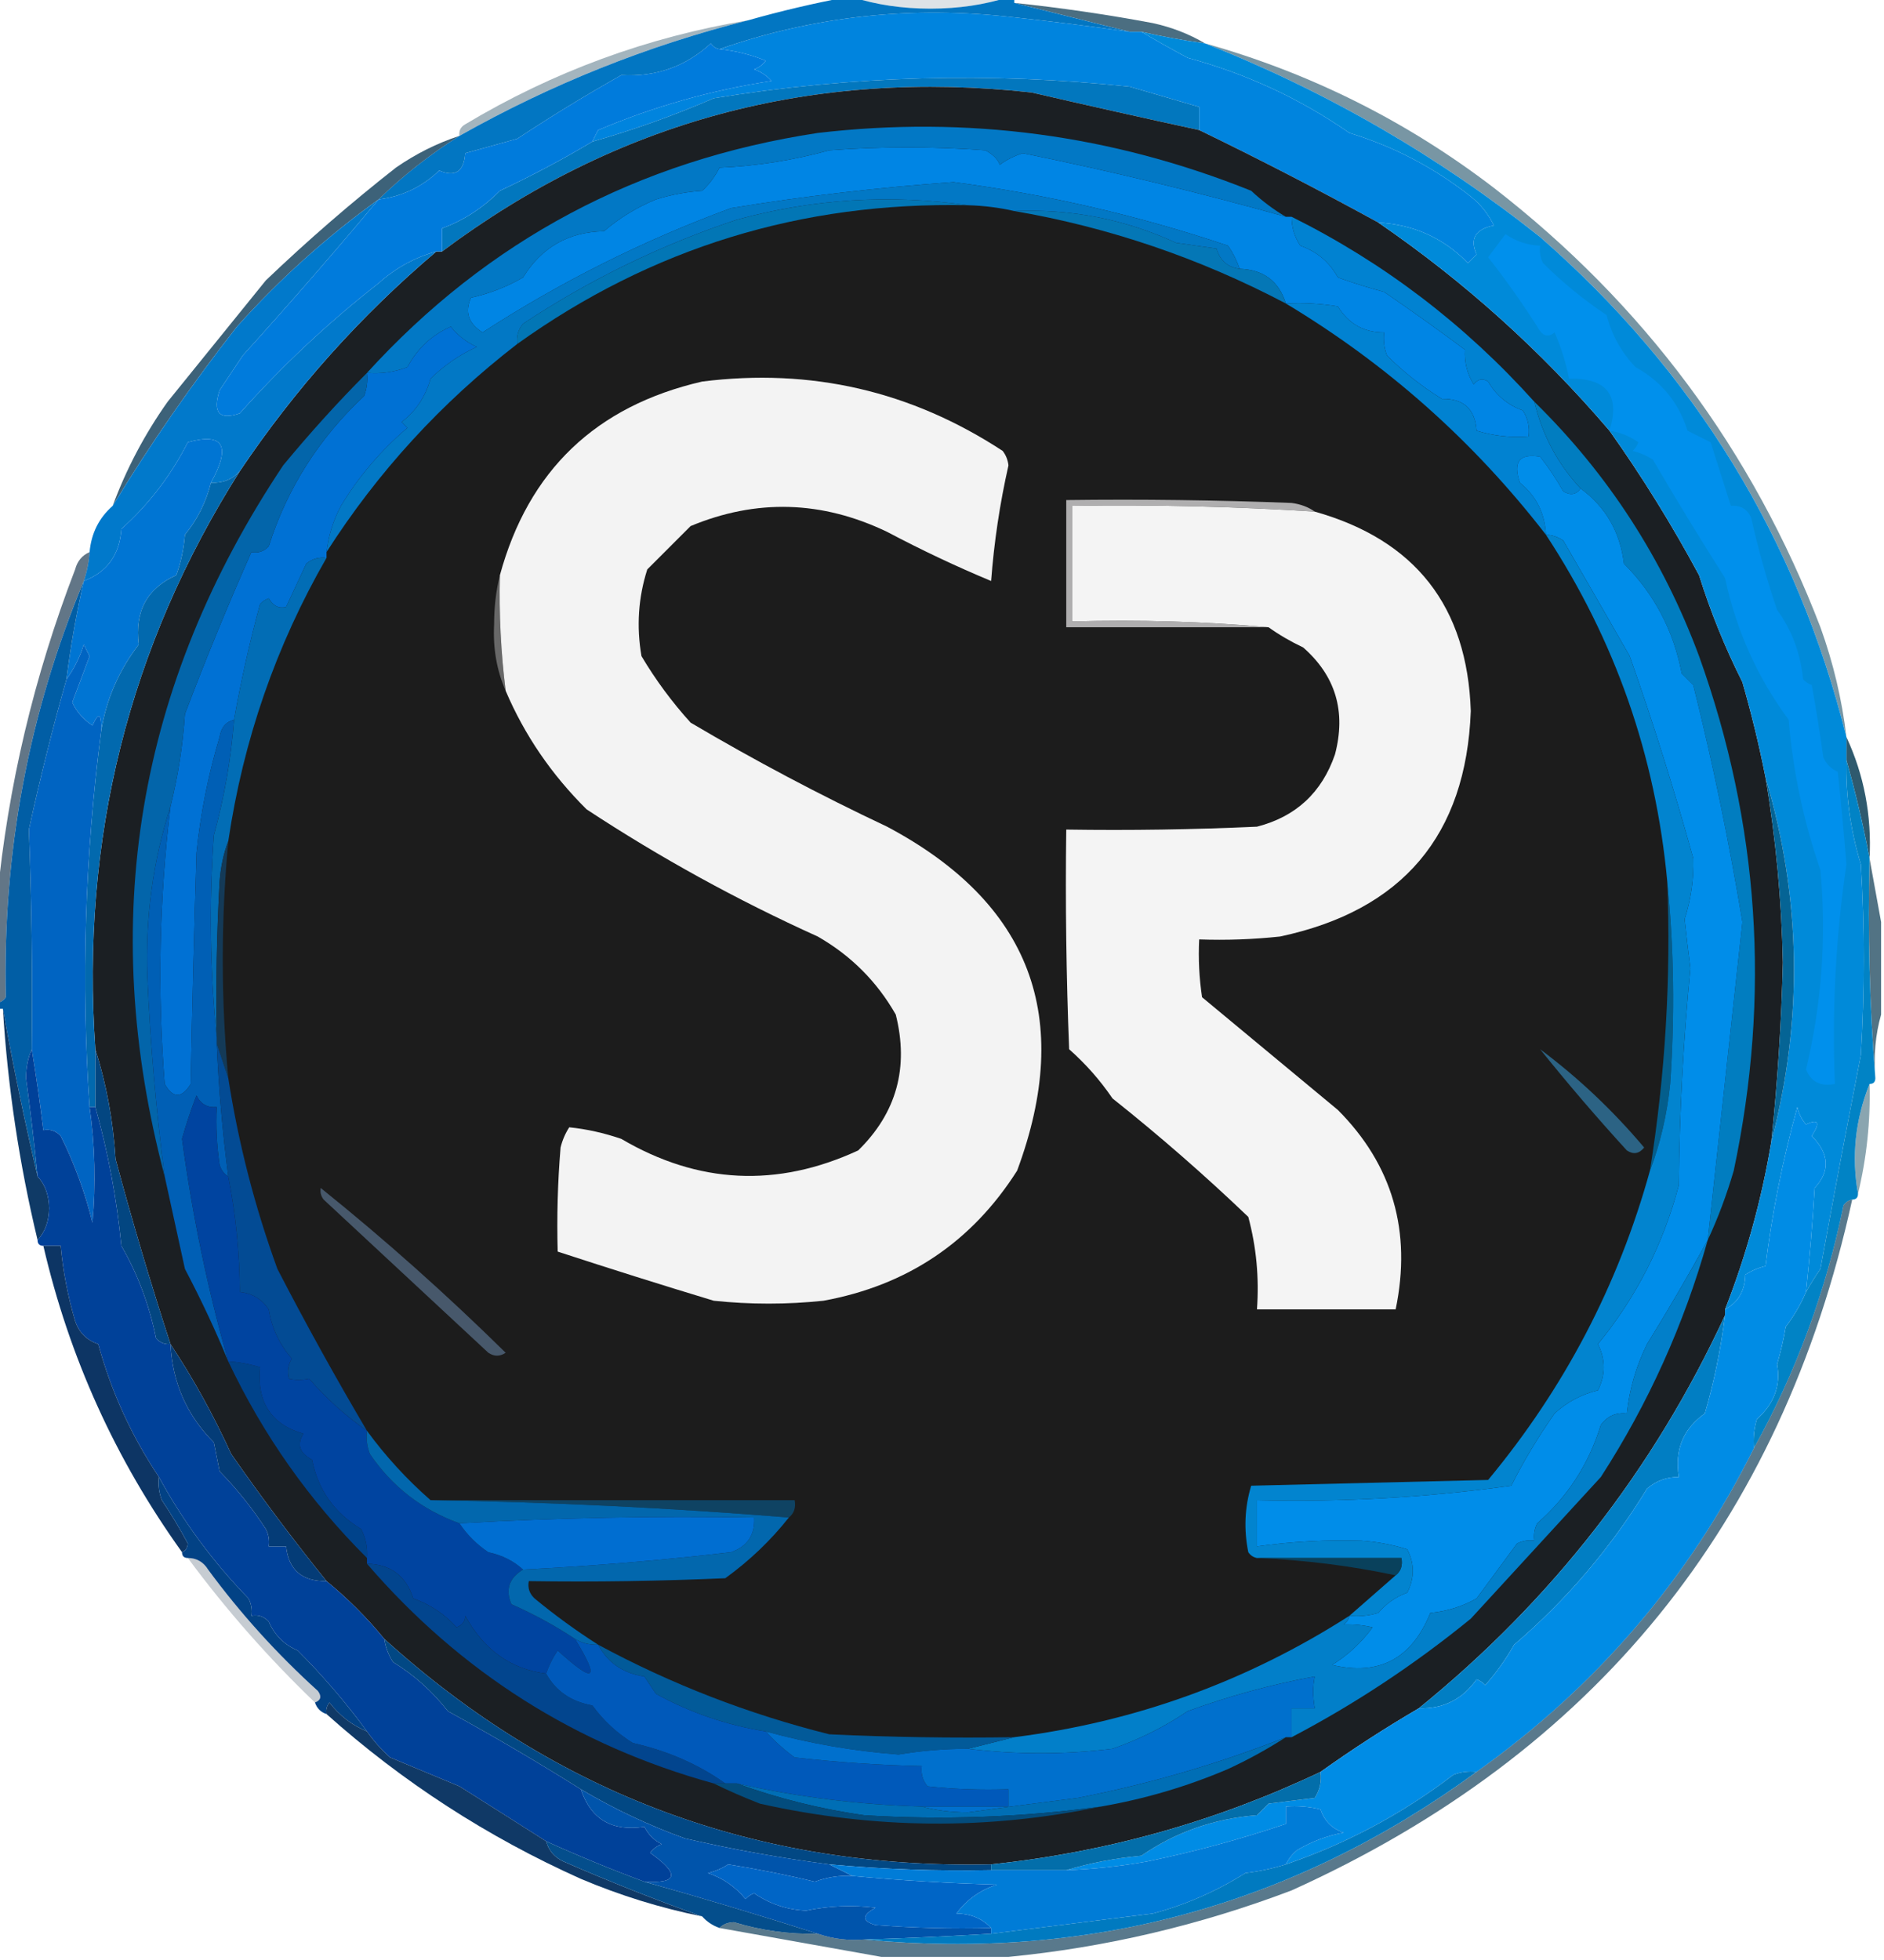
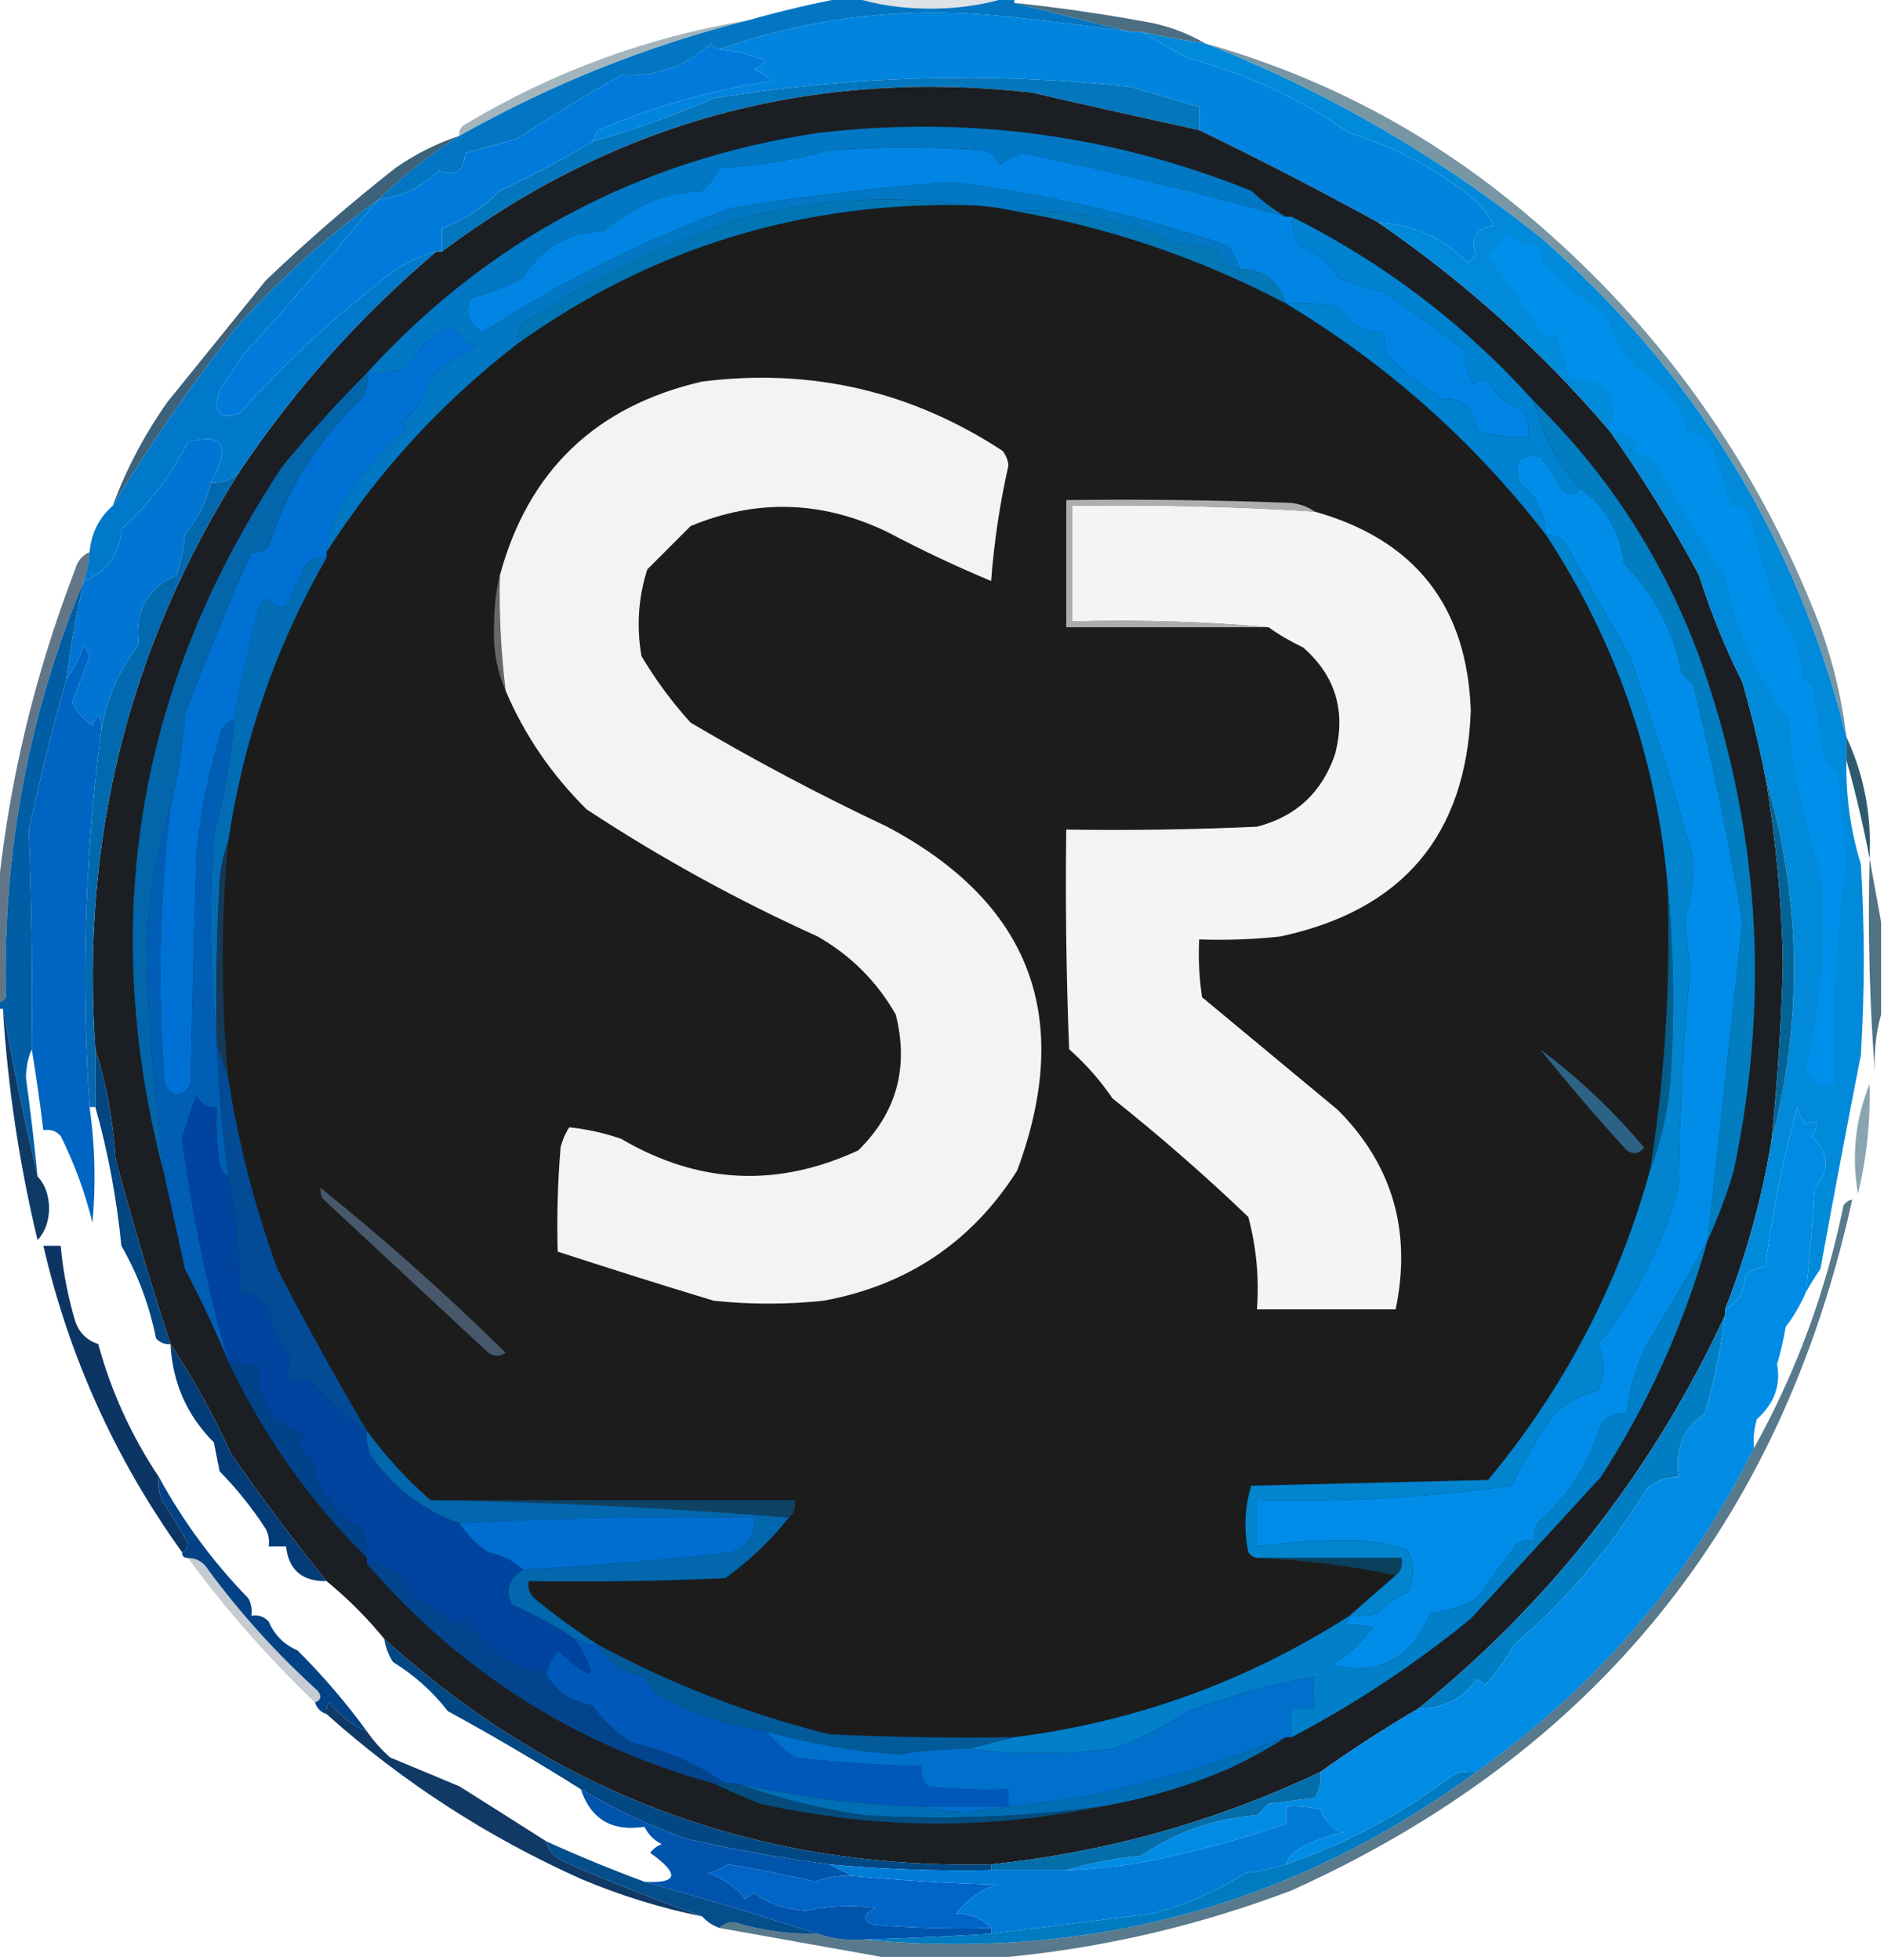
<svg xmlns="http://www.w3.org/2000/svg" version="1.1" width="326px" height="339px" style="shape-rendering:geometricPrecision; text-rendering:geometricPrecision; image-rendering:optimizeQuality; fill-rule:evenodd; clip-rule:evenodd">
  <g>
    <path style="opacity:0.748" fill="#0f3e57" d="M 175.5,0.5 C 183.539,1.341 191.539,2.507 199.5,4C 202.79,4.725 205.79,5.892 208.5,7.5C 204.803,6.992 201.136,6.326 197.5,5.5C 196.833,5.5 196.167,5.5 195.5,5.5C 188.824,3.833 182.157,2.166 175.5,0.5 Z" />
  </g>
  <g>
    <path style="opacity:1" fill="#0084de" d="M 195.5,5.5 C 196.167,5.5 196.833,5.5 197.5,5.5C 200.047,6.999 202.714,8.499 205.5,10C 215.66,12.749 224.993,17.082 233.5,23C 241.137,25.32 248.137,28.986 254.5,34C 256.213,35.378 257.547,37.045 258.5,39C 255.294,39.625 254.294,41.291 255.5,44C 255,44.5 254.5,45 254,45.5C 249.799,41.178 244.632,38.845 238.5,38.5C 228.211,32.857 217.878,27.524 207.5,22.5C 207.5,21.167 207.5,19.833 207.5,18.5C 203.531,17.34 199.531,16.173 195.5,15C 171.388,12.422 147.388,13.088 123.5,17C 116.677,19.957 109.677,22.457 102.5,24.5C 102.804,23.85 103.137,23.183 103.5,22.5C 113.092,18.434 123.092,15.6 133.5,14C 132.672,13.085 131.672,12.419 130.5,12C 131.308,11.692 131.975,11.192 132.5,10.5C 129.92,9.451 127.254,8.784 124.5,8.5C 140.889,2.769 157.889,0.936 175.5,3C 182.19,3.726 188.856,4.56 195.5,5.5 Z" />
  </g>
  <g>
    <path style="opacity:0.38" fill="#103e56" d="M 129.5,3.5 C 112.01,7.904 95.344,14.571 79.5,23.5C 79.369,22.624 79.703,21.957 80.5,21.5C 95.691,12.405 112.024,6.405 129.5,3.5 Z" />
  </g>
  <g>
    <path style="opacity:1" fill="#0277be" d="M 207.5,22.5 C 197.832,20.399 188.166,18.233 178.5,16C 140.62,11.818 106.62,20.985 76.5,43.5C 76.5,42.167 76.5,40.833 76.5,39.5C 80.242,38.118 83.576,35.952 86.5,33C 92.048,30.395 97.382,27.561 102.5,24.5C 109.677,22.457 116.677,19.957 123.5,17C 147.388,13.088 171.388,12.422 195.5,15C 199.531,16.173 203.531,17.34 207.5,18.5C 207.5,19.833 207.5,21.167 207.5,22.5 Z" />
  </g>
  <g>
    <path style="opacity:1" fill="#1b1f23" d="M 207.5,22.5 C 217.878,27.524 228.211,32.857 238.5,38.5C 253.351,48.678 266.684,60.678 278.5,74.5C 284.157,82.47 289.323,90.803 294,99.5C 295.982,105.836 298.482,112.003 301.5,118C 303.079,123.482 304.412,128.982 305.5,134.5C 307.282,145.084 308.282,155.751 308.5,166.5C 308.246,176.866 307.579,187.199 306.5,197.5C 304.846,207.433 302.179,217.099 298.5,226.5C 298.5,226.833 298.5,227.167 298.5,227.5C 286.145,254.203 268.478,276.869 245.5,295.5C 239.655,298.921 233.988,302.587 228.5,306.5C 210.437,315.075 191.437,320.409 171.5,322.5C 131.143,323.371 96.143,310.371 66.5,283.5C 63.5,279.833 60.167,276.5 56.5,273.5C 50.775,266.405 45.275,259.072 40,251.5C 36.952,244.796 33.452,238.463 29.5,232.5C 26.062,221.946 22.895,211.279 20,200.5C 19.59,193.894 18.424,187.561 16.5,181.5C 13.956,145.151 22.29,111.818 41.5,81.5C 51.044,67.287 62.377,54.62 75.5,43.5C 75.833,43.5 76.167,43.5 76.5,43.5C 106.62,20.985 140.62,11.818 178.5,16C 188.166,18.233 197.832,20.399 207.5,22.5 Z" />
  </g>
  <g>
    <path style="opacity:1" fill="#007bdc" d="M 124.5,8.5 C 127.254,8.784 129.92,9.451 132.5,10.5C 131.975,11.192 131.308,11.692 130.5,12C 131.672,12.419 132.672,13.085 133.5,14C 123.092,15.6 113.092,18.434 103.5,22.5C 103.137,23.183 102.804,23.85 102.5,24.5C 97.382,27.561 92.048,30.395 86.5,33C 83.576,35.952 80.242,38.118 76.5,39.5C 76.5,40.833 76.5,42.167 76.5,43.5C 76.167,43.5 75.833,43.5 75.5,43.5C 71.783,44.527 68.45,46.361 65.5,49C 56.75,55.844 48.75,63.344 41.5,71.5C 37.917,72.73 36.751,71.396 38,67.5C 39.333,65.5 40.667,63.5 42,61.5C 50.016,52.651 57.849,43.651 65.5,34.5C 69.508,34.014 73.008,32.347 76,29.5C 78.778,30.685 80.278,29.685 80.5,26.5C 83.479,25.683 86.479,24.849 89.5,24C 95.364,20.12 101.364,16.453 107.5,13C 113.499,13.335 118.666,11.501 123,7.5C 123.383,8.056 123.883,8.389 124.5,8.5 Z" />
  </g>
  <g>
    <path style="opacity:1" fill="#0276c2" d="M 146.5,-0.5 C 146.833,-0.5 147.167,-0.5 147.5,-0.5C 151.614,0.826 156.114,1.493 161,1.5C 165.886,1.493 170.386,0.826 174.5,-0.5C 174.833,-0.5 175.167,-0.5 175.5,-0.5C 175.5,-0.167 175.5,0.167 175.5,0.5C 182.157,2.166 188.824,3.833 195.5,5.5C 188.856,4.56 182.19,3.726 175.5,3C 157.889,0.936 140.889,2.769 124.5,8.5C 123.883,8.389 123.383,8.056 123,7.5C 118.666,11.501 113.499,13.335 107.5,13C 101.364,16.453 95.364,20.12 89.5,24C 86.479,24.849 83.479,25.683 80.5,26.5C 80.278,29.685 78.778,30.685 76,29.5C 73.008,32.347 69.508,34.014 65.5,34.5C 69.754,30.365 74.421,26.698 79.5,23.5C 95.344,14.571 112.01,7.904 129.5,3.5C 135.115,1.911 140.781,0.577 146.5,-0.5 Z" />
  </g>
  <g>
    <path style="opacity:0.141" fill="#113e5a" d="M 147.5,-0.5 C 156.5,-0.5 165.5,-0.5 174.5,-0.5C 170.386,0.826 165.886,1.493 161,1.5C 156.114,1.493 151.614,0.826 147.5,-0.5 Z" />
  </g>
  <g>
    <path style="opacity:1" fill="#1c1c1c" d="M 167.5,35.5 C 170.206,35.575 172.873,35.908 175.5,36.5C 191.946,39.331 207.613,44.665 222.5,52.5C 240.007,63.007 255.007,76.34 267.5,92.5C 279.484,110.744 286.484,130.744 288.5,152.5C 289.154,169.296 288.154,185.963 285.5,202.5C 280.034,222.263 270.7,240.096 257.5,256C 243.833,256.333 230.167,256.667 216.5,257C 215.374,260.744 215.207,264.577 216,268.5C 216.383,269.056 216.883,269.389 217.5,269.5C 225.719,269.846 233.719,270.846 241.5,272.5C 238.833,274.833 236.167,277.167 233.5,279.5C 215.75,290.861 196.417,297.861 175.5,300.5C 164.828,300.667 154.161,300.5 143.5,300C 129.474,296.494 116.141,291.327 103.5,284.5C 99.724,282.099 96.057,279.433 92.5,276.5C 91.614,275.675 91.281,274.675 91.5,273.5C 102.838,273.667 114.172,273.5 125.5,273C 129.695,269.97 133.361,266.47 136.5,262.5C 137.404,261.791 137.737,260.791 137.5,259.5C 116.5,259.5 95.5,259.5 74.5,259.5C 70.367,255.879 66.7,251.879 63.5,247.5C 58.09,238.35 52.923,229.017 48,219.5C 44.085,208.75 41.252,197.75 39.5,186.5C 38.224,172.836 38.224,159.169 39.5,145.5C 42.099,127.997 47.766,111.663 56.5,96.5C 56.5,96.167 56.5,95.833 56.5,95.5C 65.373,81.623 76.373,69.623 89.5,59.5C 112.701,42.88 138.701,34.88 167.5,35.5 Z" />
  </g>
  <g>
    <path style="opacity:1" fill="#0276b5" d="M 167.5,35.5 C 138.701,34.88 112.701,42.88 89.5,59.5C 89.33,58.178 89.663,57.011 90.5,56C 102.031,48.366 114.364,42.366 127.5,38C 140.704,34.394 154.037,33.561 167.5,35.5 Z" />
  </g>
  <g>
    <path style="opacity:1" fill="#0085e4" d="M 222.5,37.5 C 222.833,37.5 223.167,37.5 223.5,37.5C 223.491,39.308 223.991,40.975 225,42.5C 227.897,43.523 230.064,45.357 231.5,48C 234.121,48.938 236.788,49.772 239.5,50.5C 244.354,53.825 249.02,57.158 253.5,60.5C 253.372,62.655 253.872,64.655 255,66.5C 255.718,65.549 256.551,65.383 257.5,66C 258.891,68.39 260.891,70.057 263.5,71C 264.38,72.356 264.714,73.856 264.5,75.5C 261.421,75.74 258.421,75.407 255.5,74.5C 255.251,70.751 253.251,68.917 249.5,69C 246.03,66.855 242.864,64.355 240,61.5C 239.51,60.207 239.343,58.873 239.5,57.5C 236.009,57.517 233.342,56.017 231.5,53C 228.518,52.502 225.518,52.335 222.5,52.5C 221.294,48.635 218.627,46.635 214.5,46.5C 214.029,45.099 213.362,43.766 212.5,42.5C 197.088,37.314 181.254,33.647 165,31.5C 151.996,32.428 139.162,33.928 126.5,36C 111.342,41.579 97.008,48.746 83.5,57.5C 81.041,55.95 80.374,53.95 81.5,51.5C 84.709,50.785 87.709,49.618 90.5,48C 93.718,42.779 98.385,40.112 104.5,40C 107.174,37.71 110.174,35.877 113.5,34.5C 116.107,33.682 118.774,33.182 121.5,33C 122.743,31.846 123.743,30.512 124.5,29C 130.957,28.721 137.29,27.721 143.5,26C 152.5,25.333 161.5,25.333 170.5,26C 171.818,26.694 172.651,27.527 173,28.5C 174.22,27.612 175.553,26.945 177,26.5C 192.343,29.625 207.509,33.292 222.5,37.5 Z" />
  </g>
  <g>
    <path style="opacity:1" fill="#0477b6" d="M 175.5,36.5 C 185.38,36.1 194.713,37.933 203.5,42C 205.833,42.333 208.167,42.667 210.5,43C 211.103,45.071 212.436,46.238 214.5,46.5C 218.627,46.635 221.294,48.635 222.5,52.5C 207.613,44.665 191.946,39.331 175.5,36.5 Z" />
  </g>
  <g>
    <path style="opacity:0.561" fill="#0f445d" d="M 208.5,7.5 C 226.793,12.646 243.46,20.98 258.5,32.5C 284.426,52.588 303.259,77.921 315,108.5C 317.232,114.687 318.732,121.021 319.5,127.5C 310.924,93.196 293.257,64.363 266.5,41C 248.802,26.94 229.469,15.774 208.5,7.5 Z" />
  </g>
  <g>
    <path style="opacity:1" fill="#0278c5" d="M 222.5,37.5 C 207.509,33.292 192.343,29.625 177,26.5C 175.553,26.945 174.22,27.612 173,28.5C 172.651,27.527 171.818,26.694 170.5,26C 161.5,25.333 152.5,25.333 143.5,26C 137.29,27.721 130.957,28.721 124.5,29C 123.743,30.512 122.743,31.846 121.5,33C 118.774,33.182 116.107,33.682 113.5,34.5C 110.174,35.877 107.174,37.71 104.5,40C 98.385,40.112 93.718,42.779 90.5,48C 87.709,49.618 84.709,50.785 81.5,51.5C 80.374,53.95 81.041,55.95 83.5,57.5C 97.008,48.746 111.342,41.579 126.5,36C 139.162,33.928 151.996,32.428 165,31.5C 181.254,33.647 197.088,37.314 212.5,42.5C 213.362,43.766 214.029,45.099 214.5,46.5C 212.436,46.238 211.103,45.071 210.5,43C 208.167,42.667 205.833,42.333 203.5,42C 194.713,37.933 185.38,36.1 175.5,36.5C 172.873,35.908 170.206,35.575 167.5,35.5C 154.037,33.561 140.704,34.394 127.5,38C 114.364,42.366 102.031,48.366 90.5,56C 89.663,57.011 89.33,58.178 89.5,59.5C 76.373,69.623 65.373,81.623 56.5,95.5C 56.826,92.689 57.659,90.022 59,87.5C 62.056,82.435 65.89,77.935 70.5,74C 70.167,73.667 69.833,73.333 69.5,73C 71.982,71.079 73.648,68.579 74.5,65.5C 76.827,63.217 79.494,61.384 82.5,60C 80.694,59.19 79.194,58.024 78,56.5C 74.717,57.948 72.217,60.281 70.5,63.5C 68.253,64.374 65.92,64.708 63.5,64.5C 84.414,41.55 110.414,27.716 141.5,23C 167.369,19.975 192.369,23.308 216.5,33C 218.389,34.764 220.389,36.264 222.5,37.5 Z" />
  </g>
  <g>
    <path style="opacity:0.812" fill="#103e5a" d="M 79.5,23.5 C 74.421,26.698 69.754,30.365 65.5,34.5C 56.602,40.892 48.435,48.225 41,56.5C 33.191,66.461 26.024,76.794 19.5,87.5C 21.857,81.122 25.023,75.122 29,69.5C 34.667,62.5 40.333,55.5 46,48.5C 53.236,41.59 60.736,35.09 68.5,29C 71.952,26.607 75.619,24.774 79.5,23.5 Z" />
  </g>
  <g>
    <path style="opacity:1" fill="#0179cb" d="M 65.5,34.5 C 57.849,43.651 50.016,52.651 42,61.5C 40.667,63.5 39.333,65.5 38,67.5C 36.751,71.396 37.917,72.73 41.5,71.5C 48.75,63.344 56.75,55.844 65.5,49C 68.45,46.361 71.783,44.527 75.5,43.5C 62.377,54.62 51.044,67.287 41.5,81.5C 40.181,82.942 38.514,83.609 36.5,83.5C 40.014,77.125 38.68,74.792 32.5,76.5C 29.59,82.238 25.757,87.238 21,91.5C 20.703,95.96 18.537,98.96 14.5,100.5C 15.038,98.883 15.371,97.216 15.5,95.5C 15.794,92.246 17.127,89.579 19.5,87.5C 26.024,76.794 33.191,66.461 41,56.5C 48.435,48.225 56.602,40.892 65.5,34.5 Z" />
  </g>
  <g>
    <path style="opacity:1" fill="#0182d1" d="M 223.5,37.5 C 239.463,45.446 253.463,56.113 265.5,69.5C 266.867,75.236 269.533,80.236 273.5,84.5C 272.749,85.573 271.749,85.74 270.5,85C 269.31,82.884 267.977,80.884 266.5,79C 262.912,78.389 261.746,79.889 263,83.5C 265.832,85.81 267.332,88.81 267.5,92.5C 255.007,76.34 240.007,63.007 222.5,52.5C 225.518,52.335 228.518,52.502 231.5,53C 233.342,56.017 236.009,57.517 239.5,57.5C 239.343,58.873 239.51,60.207 240,61.5C 242.864,64.355 246.03,66.855 249.5,69C 253.251,68.917 255.251,70.751 255.5,74.5C 258.421,75.407 261.421,75.74 264.5,75.5C 264.714,73.856 264.38,72.356 263.5,71C 260.891,70.057 258.891,68.39 257.5,66C 256.551,65.383 255.718,65.549 255,66.5C 253.872,64.655 253.372,62.655 253.5,60.5C 249.02,57.158 244.354,53.825 239.5,50.5C 236.788,49.772 234.121,48.938 231.5,48C 230.064,45.357 227.897,43.523 225,42.5C 223.991,40.975 223.491,39.308 223.5,37.5 Z" />
  </g>
  <g>
    <path style="opacity:1" fill="#afaeaf" d="M 227.5,88.5 C 213.522,87.612 199.522,87.278 185.5,87.5C 185.5,94.167 185.5,100.833 185.5,107.5C 197.012,107.172 208.346,107.505 219.5,108.5C 207.833,108.5 196.167,108.5 184.5,108.5C 184.5,101.167 184.5,93.833 184.5,86.5C 197.504,86.333 210.504,86.5 223.5,87C 225.058,87.21 226.391,87.71 227.5,88.5 Z" />
  </g>
  <g>
    <path style="opacity:1" fill="#017dc0" d="M 265.5,69.5 C 278.255,81.998 287.755,96.665 294,113.5C 304.42,142.529 306.42,172.196 300,202.5C 298.766,206.715 297.266,210.715 295.5,214.5C 297.521,196.036 299.521,177.703 301.5,159.5C 299.206,145.63 296.373,131.963 293,118.5C 292.333,117.833 291.667,117.167 291,116.5C 289.578,109.072 286.245,102.739 281,97.5C 280.341,92.029 277.841,87.696 273.5,84.5C 269.533,80.236 266.867,75.236 265.5,69.5 Z" />
  </g>
  <g>
    <path style="opacity:1" fill="#0071d4" d="M 56.5,95.5 C 56.5,95.833 56.5,96.167 56.5,96.5C 55.178,96.33 54.011,96.663 53,97.5C 51.833,100 50.667,102.5 49.5,105C 48.258,105.311 47.258,104.811 46.5,103.5C 45.914,103.709 45.414,104.043 45,104.5C 43.198,111.102 41.698,117.769 40.5,124.5C 39.069,124.881 38.236,125.881 38,127.5C 36.038,134.02 34.704,140.687 34,147.5C 33.587,161.024 33.253,174.357 33,187.5C 31.437,190.044 29.937,190.044 28.5,187.5C 27.234,171.468 27.568,155.468 29.5,139.5C 30.805,134.257 31.639,128.924 32,123.5C 35.581,114.05 39.414,104.717 43.5,95.5C 44.675,95.719 45.675,95.386 46.5,94.5C 49.692,84.467 55.192,75.8 63,68.5C 63.49,67.207 63.657,65.873 63.5,64.5C 65.92,64.708 68.253,64.374 70.5,63.5C 72.217,60.281 74.717,57.948 78,56.5C 79.194,58.024 80.694,59.19 82.5,60C 79.494,61.384 76.827,63.217 74.5,65.5C 73.648,68.579 71.982,71.079 69.5,73C 69.833,73.333 70.167,73.667 70.5,74C 65.89,77.935 62.056,82.435 59,87.5C 57.659,90.022 56.826,92.689 56.5,95.5 Z" />
  </g>
  <g>
    <path style="opacity:1" fill="#026db5" d="M 56.5,96.5 C 47.766,111.663 42.099,127.997 39.5,145.5C 38.686,147.631 38.186,149.964 38,152.5C 37.5,161.494 37.334,170.494 37.5,179.5C 36.34,168.007 36.174,156.341 37,144.5C 38.81,137.93 39.977,131.263 40.5,124.5C 41.698,117.769 43.198,111.102 45,104.5C 45.414,104.043 45.914,103.709 46.5,103.5C 47.258,104.811 48.258,105.311 49.5,105C 50.667,102.5 51.833,100 53,97.5C 54.011,96.663 55.178,96.33 56.5,96.5 Z" />
  </g>
  <g>
    <path style="opacity:1" fill="#0075d3" d="M 36.5,83.5 C 35.663,86.852 34.163,89.852 32,92.5C 31.814,94.9 31.314,97.234 30.5,99.5C 25.444,101.77 23.277,105.77 24,111.5C 20.544,116.019 18.378,121.019 17.5,126.5C 17.587,123.402 17.087,123.068 16,125.5C 14.444,124.48 13.278,123.147 12.5,121.5C 13.5,118.833 14.5,116.167 15.5,113.5C 15.167,112.833 14.833,112.167 14.5,111.5C 13.792,113.745 12.792,115.745 11.5,117.5C 12.222,111.775 13.222,106.108 14.5,100.5C 18.537,98.96 20.703,95.96 21,91.5C 25.757,87.238 29.59,82.238 32.5,76.5C 38.68,74.792 40.014,77.125 36.5,83.5 Z" />
  </g>
  <g>
    <path style="opacity:1" fill="#686868" d="M 86.5,99.5 C 86.336,106.202 86.669,112.869 87.5,119.5C 85.952,115.966 85.286,112.133 85.5,108C 85.502,104.979 85.836,102.146 86.5,99.5 Z" />
  </g>
  <g>
    <path style="opacity:0.667" fill="#14324c" d="M 15.5,95.5 C 15.371,97.216 15.038,98.883 14.5,100.5C 4.956,123.398 0.456,147.398 1,172.5C 0.617,173.056 0.117,173.389 -0.5,173.5C -0.5,167.5 -0.5,161.5 -0.5,155.5C 1.374,136.009 5.874,117.009 13,98.5C 13.377,97.058 14.21,96.058 15.5,95.5 Z" />
  </g>
  <g>
    <path style="opacity:1" fill="#0269ae" d="M 41.5,81.5 C 22.29,111.818 13.956,145.151 16.5,181.5C 16.5,184.833 16.5,188.167 16.5,191.5C 16.167,191.5 15.833,191.5 15.5,191.5C 14.023,169.777 14.689,148.11 17.5,126.5C 18.378,121.019 20.544,116.019 24,111.5C 23.277,105.77 25.444,101.77 30.5,99.5C 31.314,97.234 31.814,94.9 32,92.5C 34.163,89.852 35.663,86.852 36.5,83.5C 38.514,83.609 40.181,82.942 41.5,81.5 Z" />
  </g>
  <g>
    <path style="opacity:1" fill="#0064c2" d="M 17.5,126.5 C 14.689,148.11 14.023,169.777 15.5,191.5C 16.443,198.144 16.61,204.811 16,211.5C 14.707,206.258 12.874,201.258 10.5,196.5C 9.675,195.614 8.675,195.281 7.5,195.5C 6.926,190.817 6.26,186.15 5.5,181.5C 5.65,168.848 5.483,156.181 5,143.5C 6.909,134.71 9.076,126.043 11.5,117.5C 12.792,115.745 13.792,113.745 14.5,111.5C 14.833,112.167 15.167,112.833 15.5,113.5C 14.5,116.167 13.5,118.833 12.5,121.5C 13.278,123.147 14.444,124.48 16,125.5C 17.087,123.068 17.587,123.402 17.5,126.5 Z" />
  </g>
  <g>
    <path style="opacity:1" fill="#0365aa" d="M 63.5,64.5 C 63.657,65.873 63.49,67.207 63,68.5C 55.192,75.8 49.692,84.467 46.5,94.5C 45.675,95.386 44.675,95.719 43.5,95.5C 39.414,104.717 35.581,114.05 32,123.5C 31.639,128.924 30.805,134.257 29.5,139.5C 26.458,148.965 25.125,158.798 25.5,169C 26.007,180.543 27.007,192.043 28.5,203.5C 16.822,159.454 23.655,118.454 49,80.5C 53.617,74.904 58.45,69.571 63.5,64.5 Z" />
  </g>
  <g>
    <path style="opacity:1" fill="#008de9" d="M 273.5,84.5 C 277.841,87.696 280.341,92.029 281,97.5C 286.245,102.739 289.578,109.072 291,116.5C 291.667,117.167 292.333,117.833 293,118.5C 296.373,131.963 299.206,145.63 301.5,159.5C 299.521,177.703 297.521,196.036 295.5,214.5C 292.163,220.589 288.663,226.589 285,232.5C 283.119,236.307 281.953,240.307 281.5,244.5C 279.61,244.297 278.11,244.963 277,246.5C 274.937,253.225 271.27,258.892 266,263.5C 265.517,264.448 265.351,265.448 265.5,266.5C 264.448,266.351 263.448,266.517 262.5,267C 260.183,270.139 257.85,273.306 255.5,276.5C 253.028,277.896 250.362,278.73 247.5,279C 244.277,286.944 238.61,289.944 230.5,288C 233.255,286.289 235.589,284.122 237.5,281.5C 235.979,281.12 234.313,280.954 232.5,281C 233.056,280.617 233.389,280.117 233.5,279.5C 235.199,279.66 236.866,279.494 238.5,279C 239.851,277.383 241.518,276.216 243.5,275.5C 244.788,272.966 244.788,270.466 243.5,268C 240.893,267.182 238.226,266.682 235.5,266.5C 229.529,266.32 223.529,266.654 217.5,267.5C 217.5,264.833 217.5,262.167 217.5,259.5C 232.289,259.868 246.955,259.035 261.5,257C 263.652,252.731 266.152,248.565 269,244.5C 271.147,242.524 273.647,241.191 276.5,240.5C 277.833,237.833 277.833,235.167 276.5,232.5C 283.14,224.387 287.807,215.22 290.5,205C 290.601,192.538 291.268,180.038 292.5,167.5C 292.13,164.671 291.797,161.838 291.5,159C 292.601,155.575 293.101,152.075 293,148.5C 289.724,136.675 286.058,125.008 282,113.5C 278.166,106.791 274.333,100.124 270.5,93.5C 269.583,92.873 268.583,92.539 267.5,92.5C 267.332,88.81 265.832,85.81 263,83.5C 261.746,79.889 262.912,78.389 266.5,79C 267.977,80.884 269.31,82.884 270.5,85C 271.749,85.74 272.749,85.573 273.5,84.5 Z" />
  </g>
  <g>
    <path style="opacity:1" fill="#015ea5" d="M 14.5,100.5 C 13.222,106.108 12.222,111.775 11.5,117.5C 9.076,126.043 6.909,134.71 5,143.5C 5.483,156.181 5.65,168.848 5.5,181.5C 4.84,182.964 4.507,184.631 4.5,186.5C 5.277,192.161 5.944,197.828 6.5,203.5C 4.244,193.886 2.244,184.219 0.5,174.5C 0.167,174.5 -0.167,174.5 -0.5,174.5C -0.5,174.167 -0.5,173.833 -0.5,173.5C 0.117,173.389 0.617,173.056 1,172.5C 0.456,147.398 4.956,123.398 14.5,100.5 Z" />
  </g>
  <g>
    <path style="opacity:1" fill="#f3f3f3" d="M 87.5,119.5 C 86.669,112.869 86.336,106.202 86.5,99.5C 91.428,81.407 103.095,70.241 121.5,66C 140.335,63.633 157.668,67.633 173.5,78C 174.059,78.725 174.392,79.558 174.5,80.5C 173.009,87.098 172.009,93.765 171.5,100.5C 165.489,97.998 159.489,95.165 153.5,92C 142.238,86.592 130.904,86.258 119.5,91C 117,93.5 114.5,96 112,98.5C 110.445,103.382 110.112,108.382 111,113.5C 113.448,117.615 116.281,121.448 119.5,125C 130.517,131.509 141.85,137.509 153.5,143C 178.343,156.188 185.843,176.022 176,202.5C 168.156,214.846 156.989,222.346 142.5,225C 136.167,225.667 129.833,225.667 123.5,225C 114.456,222.263 105.456,219.429 96.5,216.5C 96.334,210.491 96.501,204.491 97,198.5C 97.309,197.234 97.809,196.067 98.5,195C 101.491,195.305 104.491,195.972 107.5,197C 120.802,204.822 134.468,205.488 148.5,199C 155.135,192.504 157.302,184.671 155,175.5C 151.737,169.781 147.237,165.281 141.5,162C 127.524,155.682 114.191,148.349 101.5,140C 95.423,133.975 90.756,127.142 87.5,119.5 Z" />
  </g>
  <g>
    <path style="opacity:0.847" fill="#0a3d54" d="M 319.5,127.5 C 322.55,134.057 323.883,141.057 323.5,148.5C 322.423,142.781 321.089,137.115 319.5,131.5C 319.5,130.167 319.5,128.833 319.5,127.5 Z" />
  </g>
  <g>
    <path style="opacity:1" fill="#008ad9" d="M 197.5,5.5 C 201.136,6.326 204.803,6.992 208.5,7.5C 229.469,15.774 248.802,26.94 266.5,41C 293.257,64.363 310.924,93.196 319.5,127.5C 319.5,128.833 319.5,130.167 319.5,131.5C 319.365,137.63 320.199,143.63 322,149.5C 322.667,160.5 322.667,171.5 322,182.5C 319.585,194.829 317.251,207.163 315,219.5C 314.066,220.858 313.232,222.192 312.5,223.5C 313.141,217.523 313.641,211.523 314,205.5C 316.722,202.582 316.555,199.582 313.5,196.5C 315.011,194.162 314.677,193.496 312.5,194.5C 311.749,193.624 311.249,192.624 311,191.5C 308.424,200.853 306.591,210.02 305.5,219C 304.234,219.309 303.067,219.809 302,220.5C 301.939,223.277 300.772,225.277 298.5,226.5C 302.179,217.099 304.846,207.433 306.5,197.5C 312.043,176.394 311.71,155.394 305.5,134.5C 304.412,128.982 303.079,123.482 301.5,118C 298.482,112.003 295.982,105.836 294,99.5C 289.323,90.803 284.157,82.47 278.5,74.5C 266.684,60.678 253.351,48.678 238.5,38.5C 244.632,38.845 249.799,41.178 254,45.5C 254.5,45 255,44.5 255.5,44C 254.294,41.291 255.294,39.625 258.5,39C 257.547,37.045 256.213,35.378 254.5,34C 248.137,28.986 241.137,25.32 233.5,23C 224.993,17.082 215.66,12.749 205.5,10C 202.714,8.499 200.047,6.999 197.5,5.5 Z" />
  </g>
  <g>
    <path style="opacity:1" fill="#0090ec" d="M 278.5,74.5 C 280.387,68.375 278.054,65.375 271.5,65.5C 270.969,62.763 270.136,60.096 269,57.5C 267.853,58.458 266.853,58.125 266,56.5C 263.361,52.361 260.528,48.361 257.5,44.5C 258.5,43.167 259.5,41.833 260.5,40.5C 262.323,41.747 264.323,42.414 266.5,42.5C 266.351,43.552 266.517,44.552 267,45.5C 270.351,48.848 274.018,51.848 278,54.5C 278.892,57.952 280.558,60.952 283,63.5C 287.479,65.977 290.479,69.644 292,74.5C 293.333,75.167 294.667,75.833 296,76.5C 297.182,80.188 298.348,83.855 299.5,87.5C 301.124,87.36 302.29,88.027 303,89.5C 304.215,94.926 305.715,100.259 307.5,105.5C 310.048,108.981 311.548,112.981 312,117.5C 312.414,117.957 312.914,118.291 313.5,118.5C 314.256,122.662 314.923,126.829 315.5,131C 316.009,132.169 316.842,133.002 318,133.5C 318.566,138.827 319.066,144.161 319.5,149.5C 317.654,161.989 316.987,174.655 317.5,187.5C 315.052,187.99 313.385,187.157 312.5,185C 315.231,173.653 316.065,162.153 315,150.5C 312.079,142.063 310.246,133.396 309.5,124.5C 304.099,117.191 300.432,109.024 298.5,100C 294.205,93.243 290.038,86.41 286,79.5C 284.933,78.809 283.766,78.309 282.5,78C 282.957,77.586 283.291,77.086 283.5,76.5C 281.978,75.438 280.312,74.771 278.5,74.5 Z" />
  </g>
  <g>
    <path style="opacity:1" fill="#f4f4f4" d="M 227.5,88.5 C 244.897,93.4 253.897,104.9 254.5,123C 253.689,144.487 242.689,157.487 221.5,162C 216.845,162.499 212.179,162.666 207.5,162.5C 207.335,165.85 207.502,169.183 208,172.5C 215.833,179 223.667,185.5 231.5,192C 240.961,201.497 244.294,212.997 241.5,226.5C 233.5,226.5 225.5,226.5 217.5,226.5C 217.897,221.041 217.397,215.708 216,210.5C 208.463,203.294 200.629,196.46 192.5,190C 190.372,186.87 187.872,184.037 185,181.5C 184.5,168.838 184.333,156.171 184.5,143.5C 195.505,143.667 206.505,143.5 217.5,143C 224.228,141.273 228.728,137.106 231,130.5C 232.951,123.095 231.118,116.929 225.5,112C 223.336,110.978 221.336,109.811 219.5,108.5C 208.346,107.505 197.012,107.172 185.5,107.5C 185.5,100.833 185.5,94.167 185.5,87.5C 199.522,87.278 213.522,87.612 227.5,88.5 Z" />
  </g>
  <g>
    <path style="opacity:1" fill="#056495" d="M 305.5,134.5 C 311.71,155.394 312.043,176.394 306.5,197.5C 307.579,187.199 308.246,176.866 308.5,166.5C 308.282,155.751 307.282,145.084 305.5,134.5 Z" />
  </g>
  <g>
    <path style="opacity:1" fill="#143a57" d="M 39.5,145.5 C 38.224,159.169 38.224,172.836 39.5,186.5C 38.833,184.5 38.167,182.5 37.5,180.5C 37.5,180.167 37.5,179.833 37.5,179.5C 37.334,170.494 37.5,161.494 38,152.5C 38.186,149.964 38.686,147.631 39.5,145.5 Z" />
  </g>
  <g>
    <path style="opacity:0.724" fill="#113e56" d="M 323.5,148.5 C 324.167,152.167 324.833,155.833 325.5,159.5C 325.5,164.833 325.5,170.167 325.5,175.5C 324.518,178.962 324.185,182.629 324.5,186.5C 323.505,174.011 323.171,161.344 323.5,148.5 Z" />
  </g>
  <g>
    <path style="opacity:1" fill="#005fb5" d="M 40.5,124.5 C 39.977,131.263 38.81,137.93 37,144.5C 36.174,156.341 36.34,168.007 37.5,179.5C 37.5,179.833 37.5,180.167 37.5,180.5C 37.839,188.198 38.505,195.865 39.5,203.5C 38.778,203.082 38.278,202.416 38,201.5C 37.502,198.183 37.335,194.85 37.5,191.5C 35.876,191.64 34.71,190.973 34,189.5C 33.04,191.98 32.207,194.48 31.5,197C 33.268,210.133 35.934,222.967 39.5,235.5C 37.321,230.188 34.821,224.854 32,219.5C 30.828,214.146 29.661,208.813 28.5,203.5C 27.007,192.043 26.007,180.543 25.5,169C 25.125,158.798 26.458,148.965 29.5,139.5C 27.568,155.468 27.234,171.468 28.5,187.5C 29.937,190.044 31.437,190.044 33,187.5C 33.253,174.357 33.587,161.024 34,147.5C 34.704,140.687 36.038,134.02 38,127.5C 38.236,125.881 39.069,124.881 40.5,124.5 Z" />
  </g>
  <g>
    <path style="opacity:1" fill="#045e8c" d="M 288.5,152.5 C 289.659,163.993 289.826,175.659 289,187.5C 288.462,192.781 287.295,197.781 285.5,202.5C 288.154,185.963 289.154,169.296 288.5,152.5 Z" />
  </g>
  <g>
    <path style="opacity:1" fill="#2c6384" d="M 266.5,181.5 C 273.09,186.419 279.09,192.086 284.5,198.5C 283.635,199.583 282.635,199.749 281.5,199C 276.267,193.275 271.267,187.442 266.5,181.5 Z" />
  </g>
  <g>
    <path style="opacity:0.475" fill="#0a4259" d="M 323.5,187.5 C 323.673,193.934 323.006,200.267 321.5,206.5C 320.358,200.034 321.025,193.701 323.5,187.5 Z" />
  </g>
  <g>
    <path style="opacity:1" fill="#0284cf" d="M 267.5,92.5 C 268.583,92.539 269.583,92.873 270.5,93.5C 274.333,100.124 278.166,106.791 282,113.5C 286.058,125.008 289.724,136.675 293,148.5C 293.101,152.075 292.601,155.575 291.5,159C 291.797,161.838 292.13,164.671 292.5,167.5C 291.268,180.038 290.601,192.538 290.5,205C 287.807,215.22 283.14,224.387 276.5,232.5C 277.833,235.167 277.833,237.833 276.5,240.5C 273.647,241.191 271.147,242.524 269,244.5C 266.152,248.565 263.652,252.731 261.5,257C 246.955,259.035 232.289,259.868 217.5,259.5C 217.5,262.167 217.5,264.833 217.5,267.5C 223.529,266.654 229.529,266.32 235.5,266.5C 238.226,266.682 240.893,267.182 243.5,268C 244.788,270.466 244.788,272.966 243.5,275.5C 241.518,276.216 239.851,277.383 238.5,279C 236.866,279.494 235.199,279.66 233.5,279.5C 236.167,277.167 238.833,274.833 241.5,272.5C 242.404,271.791 242.737,270.791 242.5,269.5C 234.167,269.5 225.833,269.5 217.5,269.5C 216.883,269.389 216.383,269.056 216,268.5C 215.207,264.577 215.374,260.744 216.5,257C 230.167,256.667 243.833,256.333 257.5,256C 270.7,240.096 280.034,222.263 285.5,202.5C 287.295,197.781 288.462,192.781 289,187.5C 289.826,175.659 289.659,163.993 288.5,152.5C 286.484,130.744 279.484,110.744 267.5,92.5 Z" />
  </g>
  <g>
    <path style="opacity:1" fill="#0f3a66" d="M 0.5,174.5 C 2.244,184.219 4.244,193.886 6.5,203.5C 7.787,204.871 8.454,206.705 8.5,209C 8.454,211.295 7.787,213.129 6.5,214.5C 3.341,201.367 1.341,188.033 0.5,174.5 Z" />
  </g>
  <g>
    <path style="opacity:1" fill="#034681" d="M 16.5,181.5 C 18.424,187.561 19.59,193.894 20,200.5C 22.895,211.279 26.062,221.946 29.5,232.5C 28.504,232.586 27.671,232.252 27,231.5C 25.838,225.747 23.838,220.414 21,215.5C 20.196,207.289 18.696,199.289 16.5,191.5C 16.5,188.167 16.5,184.833 16.5,181.5 Z" />
  </g>
  <g>
    <path style="opacity:1" fill="#47586b" d="M 55.5,205.5 C 66.573,214.399 77.24,223.899 87.5,234C 86.5,234.667 85.5,234.667 84.5,234C 75,225.167 65.5,216.333 56,207.5C 55.536,206.906 55.369,206.239 55.5,205.5 Z" />
  </g>
  <g>
-     <path style="opacity:1" fill="#0183c5" d="M 319.5,131.5 C 321.089,137.115 322.423,142.781 323.5,148.5C 323.171,161.344 323.505,174.011 324.5,186.5C 324.5,187.167 324.167,187.5 323.5,187.5C 321.025,193.701 320.358,200.034 321.5,206.5C 321.5,207.167 321.167,207.5 320.5,207.5C 319.883,207.611 319.383,207.944 319,208.5C 315.957,223.375 310.791,237.375 303.5,250.5C 303.34,248.801 303.506,247.134 304,245.5C 307.006,242.802 308.173,239.635 307.5,236C 308.127,233.865 308.627,231.698 309,229.5C 310.442,227.609 311.609,225.609 312.5,223.5C 313.232,222.192 314.066,220.858 315,219.5C 317.251,207.163 319.585,194.829 322,182.5C 322.667,171.5 322.667,160.5 322,149.5C 320.199,143.63 319.365,137.63 319.5,131.5 Z" />
-   </g>
+     </g>
  <g>
    <path style="opacity:1" fill="#034b94" d="M 37.5,180.5 C 38.167,182.5 38.833,184.5 39.5,186.5C 41.252,197.75 44.085,208.75 48,219.5C 52.923,229.017 58.09,238.35 63.5,247.5C 59.824,244.932 56.49,241.932 53.5,238.5C 52.227,238.746 51.06,238.746 50,238.5C 49.647,237.328 49.813,236.162 50.5,235C 48.374,232.586 47.041,229.753 46.5,226.5C 45.305,224.703 43.638,223.703 41.5,223.5C 41.466,216.747 40.799,210.08 39.5,203.5C 38.505,195.865 37.839,188.198 37.5,180.5 Z" />
  </g>
  <g>
-     <path style="opacity:1" fill="#004199" d="M 5.5,181.5 C 6.26,186.15 6.926,190.817 7.5,195.5C 8.675,195.281 9.675,195.614 10.5,196.5C 12.874,201.258 14.707,206.258 16,211.5C 16.61,204.811 16.443,198.144 15.5,191.5C 15.833,191.5 16.167,191.5 16.5,191.5C 18.696,199.289 20.196,207.289 21,215.5C 23.838,220.414 25.838,225.747 27,231.5C 27.671,232.252 28.504,232.586 29.5,232.5C 29.837,239.17 32.337,244.837 37,249.5C 37.333,251.167 37.667,252.833 38,254.5C 41.019,257.585 43.685,260.919 46,264.5C 46.483,265.448 46.65,266.448 46.5,267.5C 47.5,267.5 48.5,267.5 49.5,267.5C 49.946,271.573 52.28,273.573 56.5,273.5C 60.167,276.5 63.5,279.833 66.5,283.5C 66.709,284.922 67.209,286.255 68,287.5C 71.679,289.757 74.845,292.59 77.5,296C 85.341,300.286 93.008,304.786 100.5,309.5C 102.226,314.692 105.892,316.859 111.5,316C 112.167,317.333 113.167,318.333 114.5,319C 113.692,319.308 113.025,319.808 112.5,320.5C 117.666,324.176 117.332,325.842 111.5,325.5C 105.719,323.353 100.053,321.02 94.5,318.5C 89.564,315.358 84.564,312.191 79.5,309C 75.46,307.31 71.46,305.643 67.5,304C 65.959,302.629 64.625,301.129 63.5,299.5C 59.891,294.553 55.891,289.886 51.5,285.5C 49.167,284.5 47.5,282.833 46.5,280.5C 45.675,279.614 44.675,279.281 43.5,279.5C 43.65,278.448 43.483,277.448 43,276.5C 36.848,270.182 31.681,263.182 27.5,255.5C 22.739,248.373 19.239,240.707 17,232.5C 15,231.833 13.667,230.5 13,228.5C 11.736,224.246 10.902,219.912 10.5,215.5C 9.5,215.5 8.5,215.5 7.5,215.5C 6.833,215.5 6.5,215.167 6.5,214.5C 7.787,213.129 8.454,211.295 8.5,209C 8.454,206.705 7.787,204.871 6.5,203.5C 5.944,197.828 5.277,192.161 4.5,186.5C 4.507,184.631 4.84,182.964 5.5,181.5 Z" />
-   </g>
+     </g>
  <g>
    <path style="opacity:1" fill="#0d3564" d="M 7.5,215.5 C 8.5,215.5 9.5,215.5 10.5,215.5C 10.902,219.912 11.736,224.246 13,228.5C 13.667,230.5 15,231.833 17,232.5C 19.239,240.707 22.739,248.373 27.5,255.5C 27.343,256.873 27.51,258.207 28,259.5C 29.632,261.933 31.132,264.433 32.5,267C 32.43,267.765 32.097,268.265 31.5,268.5C 19.976,252.45 11.976,234.783 7.5,215.5 Z" />
  </g>
  <g>
    <path style="opacity:1" fill="#043c77" d="M 29.5,232.5 C 33.452,238.463 36.952,244.796 40,251.5C 45.275,259.072 50.775,266.405 56.5,273.5C 52.28,273.573 49.946,271.573 49.5,267.5C 48.5,267.5 47.5,267.5 46.5,267.5C 46.65,266.448 46.483,265.448 46,264.5C 43.685,260.919 41.019,257.585 38,254.5C 37.667,252.833 37.333,251.167 37,249.5C 32.337,244.837 29.837,239.17 29.5,232.5 Z" />
  </g>
  <g>
    <path style="opacity:1" fill="#00438b" d="M 39.5,235.5 C 41.247,235.593 43.081,235.926 45,236.5C 44.427,242.563 46.927,246.397 52.5,248C 51.332,249.871 51.832,251.371 54,252.5C 55.036,257.714 57.87,261.714 62.5,264.5C 63.309,266.071 63.643,267.738 63.5,269.5C 53.536,259.578 45.536,248.245 39.5,235.5 Z" />
  </g>
  <g>
    <path style="opacity:1" fill="#0f4363" d="M 74.5,259.5 C 95.5,259.5 116.5,259.5 137.5,259.5C 137.737,260.791 137.404,261.791 136.5,262.5C 116.02,260.837 95.353,259.837 74.5,259.5 Z" />
  </g>
  <g>
    <path style="opacity:1" fill="#0044a0" d="M 39.5,203.5 C 40.799,210.08 41.466,216.747 41.5,223.5C 43.638,223.703 45.305,224.703 46.5,226.5C 47.041,229.753 48.374,232.586 50.5,235C 49.813,236.162 49.647,237.328 50,238.5C 51.06,238.746 52.227,238.746 53.5,238.5C 56.49,241.932 59.824,244.932 63.5,247.5C 63.343,248.873 63.51,250.207 64,251.5C 67.858,257.177 73.024,261.177 79.5,263.5C 80.812,265.479 82.479,267.145 84.5,268.5C 86.884,269.011 88.884,270.011 90.5,271.5C 88.085,272.982 87.418,274.982 88.5,277.5C 92.43,279.242 96.096,281.242 99.5,283.5C 103.893,290.679 102.893,291.346 96.5,285.5C 95.638,286.766 94.971,288.099 94.5,289.5C 88.392,288.732 83.725,285.399 80.5,279.5C 80.51,280.441 80.01,281.108 79,281.5C 76.951,279.221 74.451,277.554 71.5,276.5C 70.26,272.593 67.594,270.593 63.5,270.5C 63.5,270.167 63.5,269.833 63.5,269.5C 63.643,267.738 63.309,266.071 62.5,264.5C 57.87,261.714 55.036,257.714 54,252.5C 51.832,251.371 51.332,249.871 52.5,248C 46.927,246.397 44.427,242.563 45,236.5C 43.081,235.926 41.247,235.593 39.5,235.5C 35.934,222.967 33.268,210.133 31.5,197C 32.207,194.48 33.04,191.98 34,189.5C 34.71,190.973 35.876,191.64 37.5,191.5C 37.335,194.85 37.502,198.183 38,201.5C 38.278,202.416 38.778,203.082 39.5,203.5 Z" />
  </g>
  <g>
    <path style="opacity:1" fill="#0267ad" d="M 63.5,247.5 C 66.7,251.879 70.367,255.879 74.5,259.5C 95.353,259.837 116.02,260.837 136.5,262.5C 133.361,266.47 129.695,269.97 125.5,273C 114.172,273.5 102.838,273.667 91.5,273.5C 91.281,274.675 91.614,275.675 92.5,276.5C 96.057,279.433 99.724,282.099 103.5,284.5C 102.041,284.567 100.708,284.234 99.5,283.5C 96.096,281.242 92.43,279.242 88.5,277.5C 87.418,274.982 88.085,272.982 90.5,271.5C 102.512,270.904 114.512,269.904 126.5,268.5C 129.338,267.488 130.671,265.488 130.5,262.5C 113.465,262.209 96.465,262.542 79.5,263.5C 73.024,261.177 67.858,257.177 64,251.5C 63.51,250.207 63.343,248.873 63.5,247.5 Z" />
  </g>
  <g>
    <path style="opacity:1" fill="#006ed1" d="M 90.5,271.5 C 88.884,270.011 86.884,269.011 84.5,268.5C 82.479,267.145 80.812,265.479 79.5,263.5C 96.465,262.542 113.465,262.209 130.5,262.5C 130.671,265.488 129.338,267.488 126.5,268.5C 114.512,269.904 102.512,270.904 90.5,271.5 Z" />
  </g>
  <g>
    <path style="opacity:1" fill="#09415c" d="M 217.5,269.5 C 225.833,269.5 234.167,269.5 242.5,269.5C 242.737,270.791 242.404,271.791 241.5,272.5C 233.719,270.846 225.719,269.846 217.5,269.5 Z" />
  </g>
  <g>
    <path style="opacity:1" fill="#024285" d="M 27.5,255.5 C 31.681,263.182 36.848,270.182 43,276.5C 43.483,277.448 43.65,278.448 43.5,279.5C 44.675,279.281 45.675,279.614 46.5,280.5C 47.5,282.833 49.167,284.5 51.5,285.5C 55.891,289.886 59.891,294.553 63.5,299.5C 60.944,298.457 58.777,296.79 57,294.5C 56.536,295.094 56.369,295.761 56.5,296.5C 55.5,296.167 54.833,295.5 54.5,294.5C 55.525,294.103 55.692,293.437 55,292.5C 47.927,286.098 41.594,279.098 36,271.5C 35.184,270.177 34.017,269.511 32.5,269.5C 31.833,269.5 31.5,269.167 31.5,268.5C 32.097,268.265 32.43,267.765 32.5,267C 31.132,264.433 29.632,261.933 28,259.5C 27.51,258.207 27.343,256.873 27.5,255.5 Z" />
  </g>
  <g>
    <path style="opacity:1" fill="#02458e" d="M 63.5,270.5 C 67.594,270.593 70.26,272.593 71.5,276.5C 74.451,277.554 76.951,279.221 79,281.5C 80.01,281.108 80.51,280.441 80.5,279.5C 83.725,285.399 88.392,288.732 94.5,289.5C 96.175,292.524 98.841,294.358 102.5,295C 104.411,297.622 106.745,299.789 109.5,301.5C 115.533,302.863 120.866,305.197 125.5,308.5C 124.833,308.5 124.167,308.5 123.5,308.5C 99.675,301.918 79.675,289.252 63.5,270.5 Z" />
  </g>
  <g>
    <path style="opacity:0.235" fill="#0f2a43" d="M 32.5,269.5 C 34.017,269.511 35.184,270.177 36,271.5C 41.594,279.098 47.927,286.098 55,292.5C 55.692,293.437 55.525,294.103 54.5,294.5C 46.451,286.785 39.118,278.452 32.5,269.5 Z" />
  </g>
  <g>
    <path style="opacity:1" fill="#027fc9" d="M 295.5,214.5 C 291.394,229.103 285.227,242.77 277,255.5C 269.556,263.615 262.056,271.781 254.5,280C 244.758,287.942 234.425,294.775 223.5,300.5C 223.5,298.833 223.5,297.167 223.5,295.5C 224.833,295.5 226.167,295.5 227.5,295.5C 227.146,293.459 227.146,291.626 227.5,290C 220.088,291.355 212.755,293.355 205.5,296C 201.515,298.702 197.182,300.868 192.5,302.5C 184.266,303.527 175.932,303.527 167.5,302.5C 170.167,301.833 172.833,301.167 175.5,300.5C 196.417,297.861 215.75,290.861 233.5,279.5C 233.389,280.117 233.056,280.617 232.5,281C 234.313,280.954 235.979,281.12 237.5,281.5C 235.589,284.122 233.255,286.289 230.5,288C 238.61,289.944 244.277,286.944 247.5,279C 250.362,278.73 253.028,277.896 255.5,276.5C 257.85,273.306 260.183,270.139 262.5,267C 263.448,266.517 264.448,266.351 265.5,266.5C 265.351,265.448 265.517,264.448 266,263.5C 271.27,258.892 274.937,253.225 277,246.5C 278.11,244.963 279.61,244.297 281.5,244.5C 281.953,240.307 283.119,236.307 285,232.5C 288.663,226.589 292.163,220.589 295.5,214.5 Z" />
  </g>
  <g>
    <path style="opacity:1" fill="#017ec3" d="M 298.5,227.5 C 297.733,233.51 296.566,239.177 295,244.5C 291.244,247.147 289.744,250.813 290.5,255.5C 288.418,255.472 286.584,256.139 285,257.5C 278.715,267.776 271.048,276.776 262,284.5C 260.579,287.009 258.912,289.343 257,291.5C 256.586,291.043 256.086,290.709 255.5,290.5C 253.046,293.96 249.713,295.627 245.5,295.5C 268.478,276.869 286.145,254.203 298.5,227.5 Z" />
  </g>
  <g>
    <path style="opacity:1" fill="#008ce5" d="M 312.5,223.5 C 311.609,225.609 310.442,227.609 309,229.5C 308.627,231.698 308.127,233.865 307.5,236C 308.173,239.635 307.006,242.802 304,245.5C 303.506,247.134 303.34,248.801 303.5,250.5C 292.248,273.096 276.248,291.763 255.5,306.5C 254.127,306.343 252.793,306.51 251.5,307C 242.629,313.767 232.962,318.934 222.5,322.5C 222.953,321.542 223.619,320.708 224.5,320C 226.972,318.54 229.639,317.54 232.5,317C 230.5,316.333 229.167,315 228.5,313C 226.527,312.505 224.527,312.338 222.5,312.5C 222.5,313.5 222.5,314.5 222.5,315.5C 214.649,318.15 206.649,320.317 198.5,322C 193.863,322.829 189.196,323.329 184.5,323.5C 188.619,322.262 192.953,321.429 197.5,321C 203.442,316.907 210.108,314.573 217.5,314C 218.167,313.333 218.833,312.667 219.5,312C 222.167,311.667 224.833,311.333 227.5,311C 228.38,309.644 228.714,308.144 228.5,306.5C 233.988,302.587 239.655,298.921 245.5,295.5C 249.713,295.627 253.046,293.96 255.5,290.5C 256.086,290.709 256.586,291.043 257,291.5C 258.912,289.343 260.579,287.009 262,284.5C 271.048,276.776 278.715,267.776 285,257.5C 286.584,256.139 288.418,255.472 290.5,255.5C 289.744,250.813 291.244,247.147 295,244.5C 296.566,239.177 297.733,233.51 298.5,227.5C 298.5,227.167 298.5,226.833 298.5,226.5C 300.772,225.277 301.939,223.277 302,220.5C 303.067,219.809 304.234,219.309 305.5,219C 306.591,210.02 308.424,200.853 311,191.5C 311.249,192.624 311.749,193.624 312.5,194.5C 314.677,193.496 315.011,194.162 313.5,196.5C 316.555,199.582 316.722,202.582 314,205.5C 313.641,211.523 313.141,217.523 312.5,223.5 Z" />
  </g>
  <g>
    <path style="opacity:1" fill="#024884" d="M 66.5,283.5 C 96.143,310.371 131.143,323.371 171.5,322.5C 171.5,322.833 171.5,323.167 171.5,323.5C 162.139,323.687 152.805,323.354 143.5,322.5C 135.103,321.408 126.77,319.908 118.5,318C 112.2,315.716 106.2,312.882 100.5,309.5C 93.008,304.786 85.341,300.286 77.5,296C 74.845,292.59 71.679,289.757 68,287.5C 67.209,286.255 66.709,284.922 66.5,283.5 Z" />
  </g>
  <g>
    <path style="opacity:1" fill="#025a99" d="M 103.5,284.5 C 116.141,291.327 129.474,296.494 143.5,300C 154.161,300.5 164.828,300.667 175.5,300.5C 172.833,301.167 170.167,301.833 167.5,302.5C 163.476,302.503 159.476,302.836 155.5,303.5C 147.605,302.893 139.939,301.56 132.5,299.5C 125.786,298.429 119.452,296.262 113.5,293C 112.833,292 112.167,291 111.5,290C 107.809,289.45 105.143,287.617 103.5,284.5 Z" />
  </g>
  <g>
    <path style="opacity:1" fill="#0059ba" d="M 99.5,283.5 C 100.708,284.234 102.041,284.567 103.5,284.5C 105.143,287.617 107.809,289.45 111.5,290C 112.167,291 112.833,292 113.5,293C 119.452,296.262 125.786,298.429 132.5,299.5C 133.972,301.134 135.638,302.634 137.5,304C 144.815,304.832 152.148,305.332 159.5,305.5C 159.33,306.822 159.663,307.989 160.5,309C 165.155,309.499 169.821,309.666 174.5,309.5C 174.5,310.5 174.5,311.5 174.5,312.5C 169.5,312.5 164.5,312.5 159.5,312.5C 148.678,312.184 138.012,310.85 127.5,308.5C 126.833,308.5 126.167,308.5 125.5,308.5C 120.866,305.197 115.533,302.863 109.5,301.5C 106.745,299.789 104.411,297.622 102.5,295C 98.841,294.358 96.175,292.524 94.5,289.5C 94.971,288.099 95.638,286.766 96.5,285.5C 102.893,291.346 103.893,290.679 99.5,283.5 Z" />
  </g>
  <g>
    <path style="opacity:1" fill="#0070cd" d="M 223.5,300.5 C 223.167,300.5 222.833,300.5 222.5,300.5C 210.898,305.087 198.898,308.587 186.5,311C 180.165,311.803 173.832,312.637 167.5,313.5C 164.645,313.497 161.978,313.164 159.5,312.5C 164.5,312.5 169.5,312.5 174.5,312.5C 174.5,311.5 174.5,310.5 174.5,309.5C 169.821,309.666 165.155,309.499 160.5,309C 159.663,307.989 159.33,306.822 159.5,305.5C 152.148,305.332 144.815,304.832 137.5,304C 135.638,302.634 133.972,301.134 132.5,299.5C 139.939,301.56 147.605,302.893 155.5,303.5C 159.476,302.836 163.476,302.503 167.5,302.5C 175.932,303.527 184.266,303.527 192.5,302.5C 197.182,300.868 201.515,298.702 205.5,296C 212.755,293.355 220.088,291.355 227.5,290C 227.146,291.626 227.146,293.459 227.5,295.5C 226.167,295.5 224.833,295.5 223.5,295.5C 223.5,297.167 223.5,298.833 223.5,300.5 Z" />
  </g>
  <g>
    <path style="opacity:1" fill="#006eb5" d="M 222.5,300.5 C 219.345,302.542 216.011,304.376 212.5,306C 205.464,309.009 198.13,311.176 190.5,312.5C 176.893,314.355 163.226,314.855 149.5,314C 141.858,312.903 134.525,311.069 127.5,308.5C 138.012,310.85 148.678,312.184 159.5,312.5C 161.978,313.164 164.645,313.497 167.5,313.5C 173.832,312.637 180.165,311.803 186.5,311C 198.898,308.587 210.898,305.087 222.5,300.5 Z" />
  </g>
  <g>
    <path style="opacity:1" fill="#034c7d" d="M 123.5,308.5 C 124.167,308.5 124.833,308.5 125.5,308.5C 126.167,308.5 126.833,308.5 127.5,308.5C 134.525,311.069 141.858,312.903 149.5,314C 163.226,314.855 176.893,314.355 190.5,312.5C 170.947,316.588 151.281,316.421 131.5,312C 128.691,310.907 126.024,309.74 123.5,308.5 Z" />
  </g>
  <g>
    <path style="opacity:1" fill="#103966" d="M 63.5,299.5 C 64.625,301.129 65.959,302.629 67.5,304C 71.46,305.643 75.46,307.31 79.5,309C 84.564,312.191 89.564,315.358 94.5,318.5C 94.944,320.113 95.944,321.28 97.5,322C 105.481,325.488 113.481,328.654 121.5,331.5C 114.321,330.052 107.321,327.886 100.5,325C 84.326,317.751 69.659,308.251 56.5,296.5C 56.369,295.761 56.536,295.094 57,294.5C 58.777,296.79 60.944,298.457 63.5,299.5 Z" />
  </g>
  <g>
    <path style="opacity:1" fill="#0054ab" d="M 100.5,309.5 C 106.2,312.882 112.2,315.716 118.5,318C 126.77,319.908 135.103,321.408 143.5,322.5C 144.833,323.167 146.167,323.833 147.5,324.5C 145.266,324.38 143.099,324.713 141,325.5C 136.291,324.351 131.291,323.351 126,322.5C 124.933,323.191 123.766,323.691 122.5,324C 125.102,324.883 127.269,326.383 129,328.5C 129.414,328.043 129.914,327.709 130.5,327.5C 133.225,329.365 136.225,330.365 139.5,330.5C 143.486,329.667 147.486,329.501 151.5,330C 149.109,331.309 149.109,332.309 151.5,333C 158.158,333.5 164.825,333.666 171.5,333.5C 171.5,333.833 171.5,334.167 171.5,334.5C 164.173,334.944 156.84,335.277 149.5,335.5C 146.721,335.721 144.054,335.388 141.5,334.5C 131.572,331.333 121.572,328.333 111.5,325.5C 117.332,325.842 117.666,324.176 112.5,320.5C 113.025,319.808 113.692,319.308 114.5,319C 113.167,318.333 112.167,317.333 111.5,316C 105.892,316.859 102.226,314.692 100.5,309.5 Z" />
  </g>
  <g>
    <path style="opacity:1" fill="#036eaa" d="M 228.5,306.5 C 228.714,308.144 228.38,309.644 227.5,311C 224.833,311.333 222.167,311.667 219.5,312C 218.833,312.667 218.167,313.333 217.5,314C 210.108,314.573 203.442,316.907 197.5,321C 192.953,321.429 188.619,322.262 184.5,323.5C 180.167,323.5 175.833,323.5 171.5,323.5C 171.5,323.167 171.5,322.833 171.5,322.5C 191.437,320.409 210.437,315.075 228.5,306.5 Z" />
  </g>
  <g>
    <path style="opacity:1" fill="#044e8c" d="M 94.5,318.5 C 100.053,321.02 105.719,323.353 111.5,325.5C 121.572,328.333 131.572,331.333 141.5,334.5C 136.562,334.612 131.729,333.945 127,332.5C 125.93,332.528 125.097,332.861 124.5,333.5C 123.29,333.068 122.29,332.401 121.5,331.5C 113.481,328.654 105.481,325.488 97.5,322C 95.944,321.28 94.944,320.113 94.5,318.5 Z" />
  </g>
  <g>
    <path style="opacity:0.694" fill="#103f59" d="M 320.5,207.5 C 308.232,263.494 275.899,303.327 223.5,327C 207.561,333.047 191.228,336.88 174.5,338.5C 167.167,338.5 159.833,338.5 152.5,338.5C 143.29,336.861 133.957,335.194 124.5,333.5C 125.097,332.861 125.93,332.528 127,332.5C 131.729,333.945 136.562,334.612 141.5,334.5C 144.054,335.388 146.721,335.721 149.5,335.5C 188.62,339.217 223.954,329.551 255.5,306.5C 276.248,291.763 292.248,273.096 303.5,250.5C 310.791,237.375 315.957,223.375 319,208.5C 319.383,207.944 319.883,207.611 320.5,207.5 Z" />
  </g>
  <g>
    <path style="opacity:1" fill="#0065c6" d="M 147.5,324.5 C 155.786,325.274 164.12,325.774 172.5,326C 169.6,326.943 167.267,328.61 165.5,331C 167.974,331.037 169.974,331.87 171.5,333.5C 164.825,333.666 158.158,333.5 151.5,333C 149.109,332.309 149.109,331.309 151.5,330C 147.486,329.501 143.486,329.667 139.5,330.5C 136.225,330.365 133.225,329.365 130.5,327.5C 129.914,327.709 129.414,328.043 129,328.5C 127.269,326.383 125.102,324.883 122.5,324C 123.766,323.691 124.933,323.191 126,322.5C 131.291,323.351 136.291,324.351 141,325.5C 143.099,324.713 145.266,324.38 147.5,324.5 Z" />
  </g>
  <g>
    <path style="opacity:1" fill="#007cd7" d="M 222.5,322.5 C 220.254,323.21 217.92,323.71 215.5,324C 210.48,327.159 205.147,329.493 199.5,331C 190.153,332.168 180.82,333.335 171.5,334.5C 171.5,334.167 171.5,333.833 171.5,333.5C 169.974,331.87 167.974,331.037 165.5,331C 167.267,328.61 169.6,326.943 172.5,326C 164.12,325.774 155.786,325.274 147.5,324.5C 146.167,323.833 144.833,323.167 143.5,322.5C 152.805,323.354 162.139,323.687 171.5,323.5C 175.833,323.5 180.167,323.5 184.5,323.5C 189.196,323.329 193.863,322.829 198.5,322C 206.649,320.317 214.649,318.15 222.5,315.5C 222.5,314.5 222.5,313.5 222.5,312.5C 224.527,312.338 226.527,312.505 228.5,313C 229.167,315 230.5,316.333 232.5,317C 229.639,317.54 226.972,318.54 224.5,320C 223.619,320.708 222.953,321.542 222.5,322.5 Z" />
  </g>
  <g>
    <path style="opacity:1" fill="#007ac0" d="M 255.5,306.5 C 223.954,329.551 188.62,339.217 149.5,335.5C 156.84,335.277 164.173,334.944 171.5,334.5C 180.82,333.335 190.153,332.168 199.5,331C 205.147,329.493 210.48,327.159 215.5,324C 217.92,323.71 220.254,323.21 222.5,322.5C 232.962,318.934 242.629,313.767 251.5,307C 252.793,306.51 254.127,306.343 255.5,306.5 Z" />
  </g>
</svg>